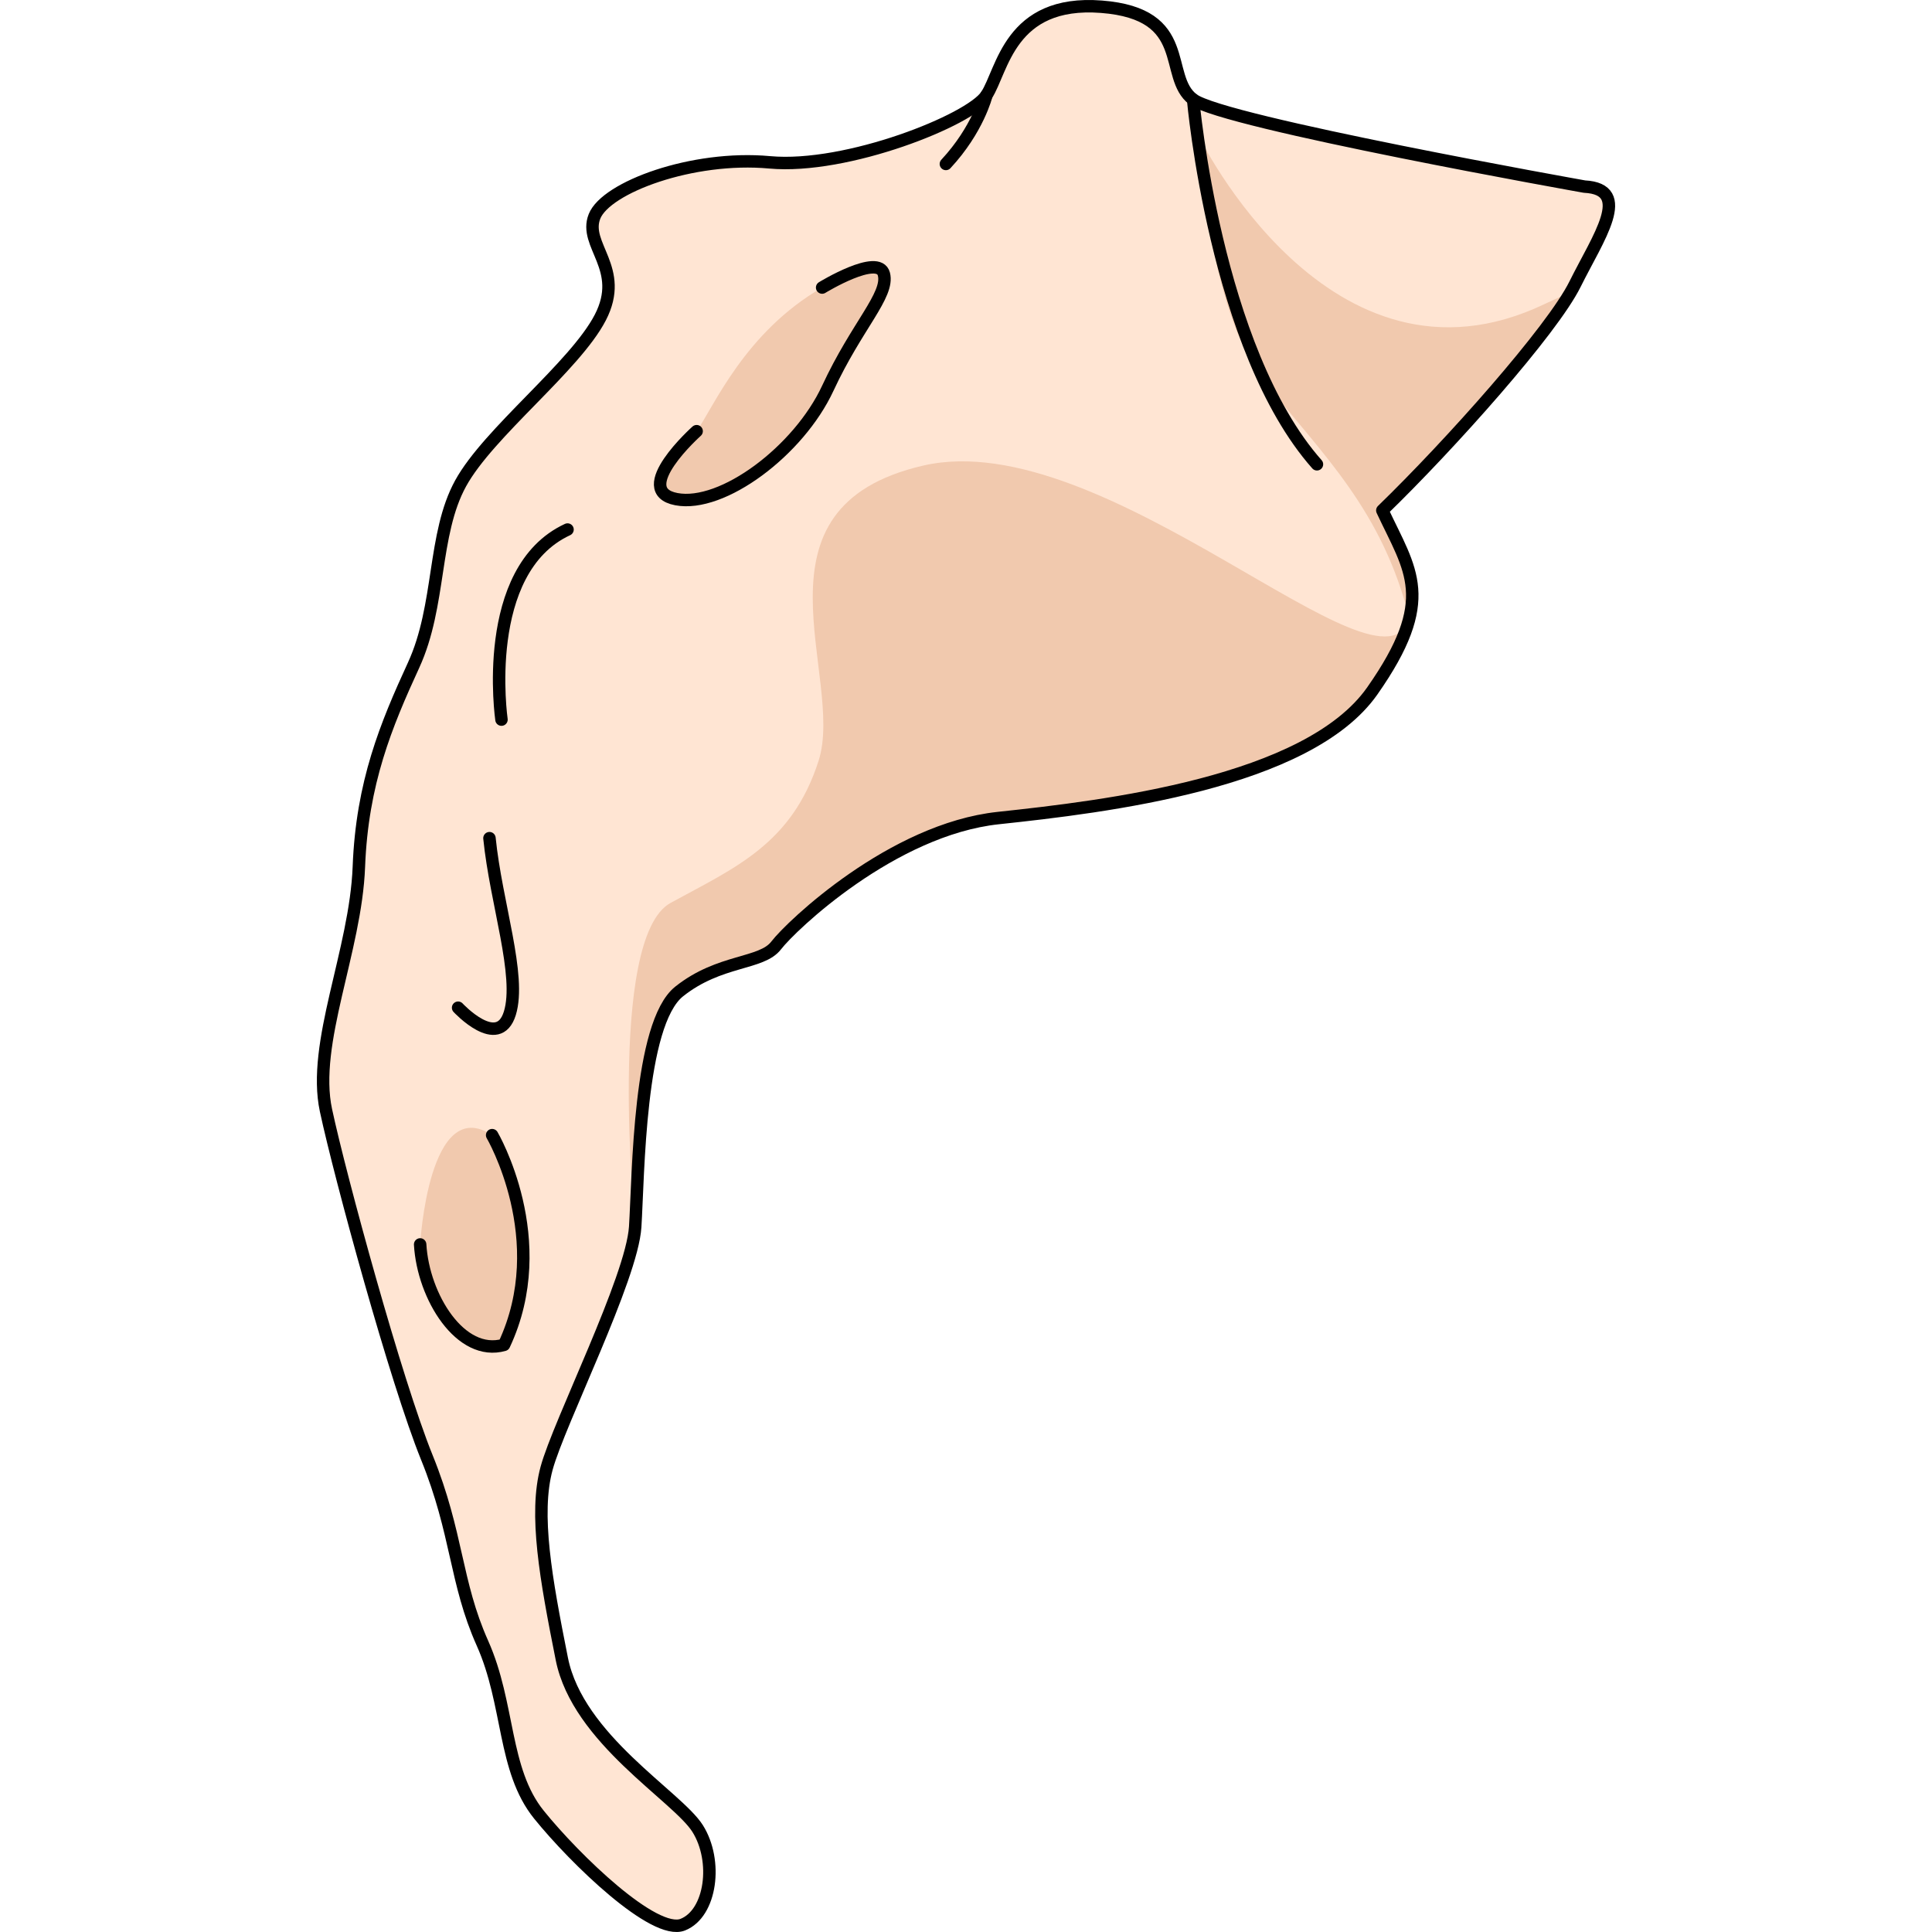
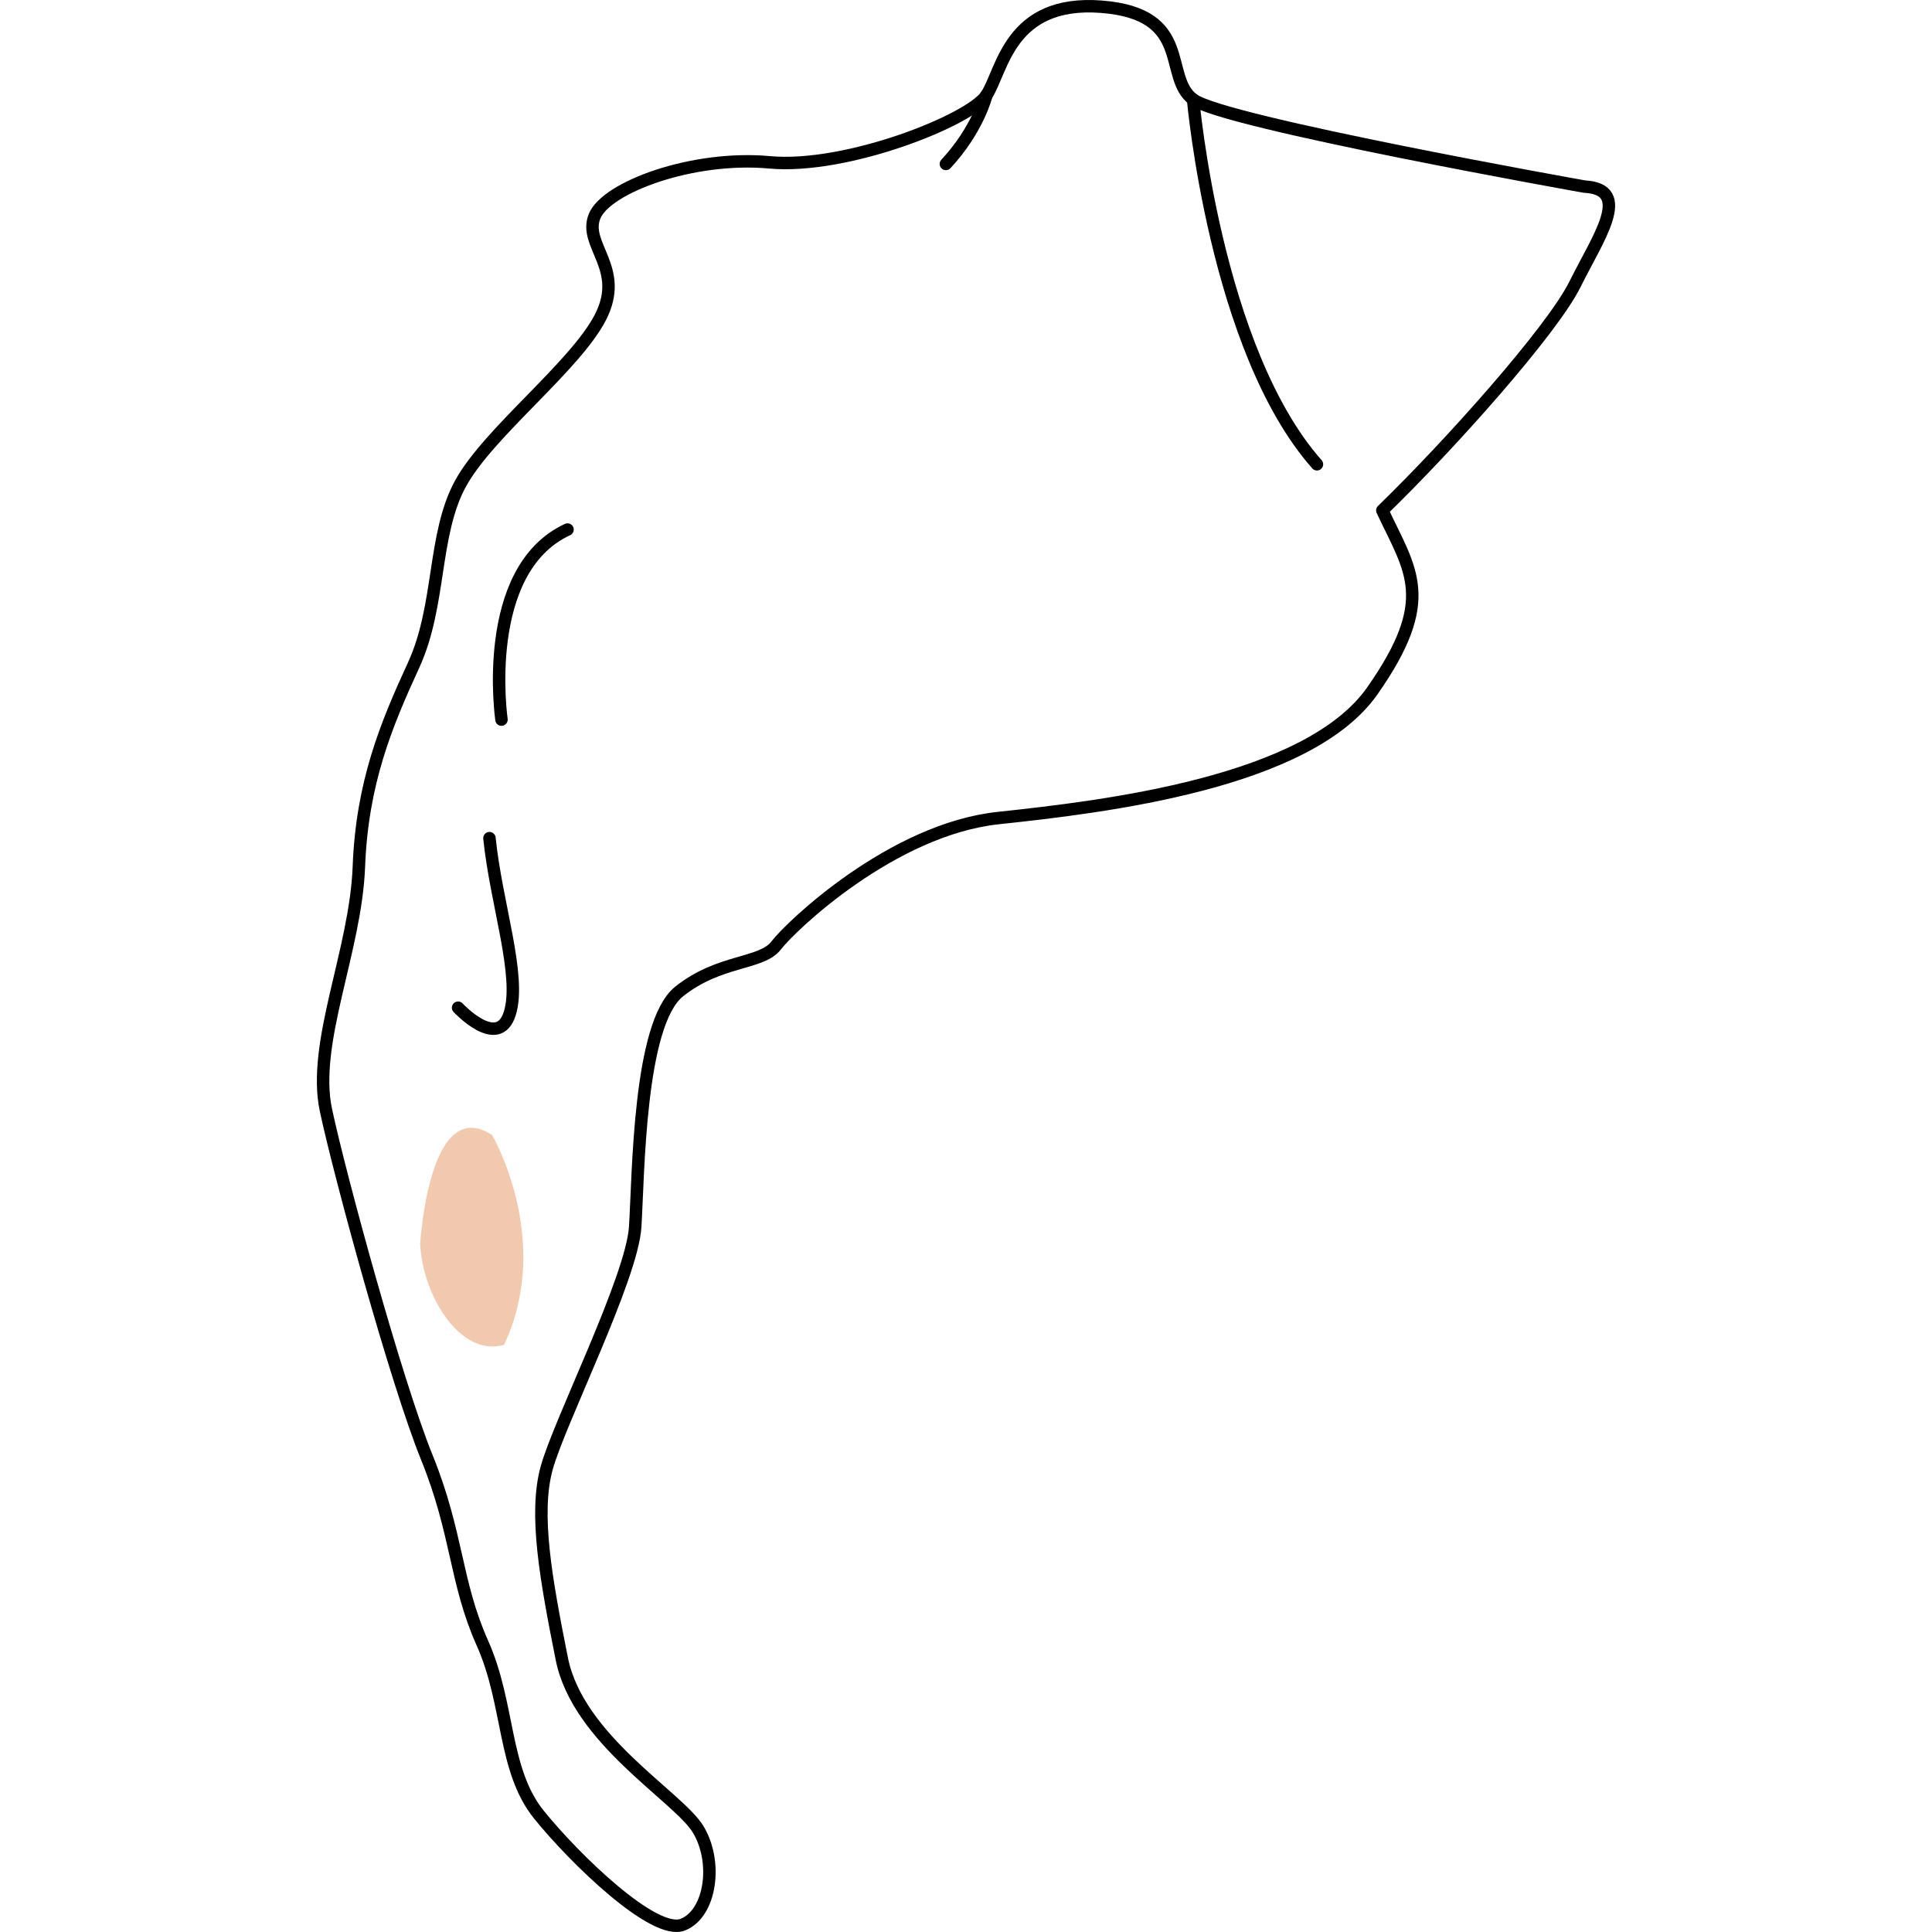
<svg xmlns="http://www.w3.org/2000/svg" version="1.1" id="Layer_1" width="800px" height="800px" viewBox="0 0 208.675 310.541" enable-background="new 0 0 208.675 310.541" xml:space="preserve">
  <g>
-     <path fill="#FFE5D3" d="M203.743,29.992c0,0-58.015-10.315-62.903-14.009c-4.889-3.69,0.069-13.758-14.745-14.903   c-14.81-1.143-15.864,10.263-18.476,14.238c-2.605,3.978-22.431,11.911-34.836,10.776c-12.401-1.143-26.292,4.021-28.155,8.679   c-1.86,4.651,5.016,8.374,0.928,16.264c-4.091,7.89-17.956,18.464-22.453,26.659c-4.496,8.199-3.139,19.604-7.555,29.216   c-4.42,9.612-8.284,18.903-8.798,32.407c-0.505,13.498-7.602,28.365-5.288,39.152c2.313,10.793,11.268,43.603,16.217,55.804   c4.949,12.198,4.541,20.018,8.93,29.839c4.386,9.818,3.279,20.371,9.079,27.56c5.799,7.183,18.555,19.508,23.129,17.686   c4.574-1.819,5.656-10.249,2.385-15.449c-3.276-5.204-19.251-14.365-21.829-27.262c-2.575-12.901-4.444-23.283-2.451-30.632   c1.993-7.345,13.722-30.56,14.243-38.813c0.525-8.257,0.558-32.647,7.067-37.84c6.514-5.189,13.23-4.301,15.602-7.411   c2.379-3.111,18.654-18.644,35.708-20.463c17.059-1.821,49.735-5.664,60.098-20.432c10.362-14.769,6.131-19.351,1.615-29.017   c10.884-10.545,27.28-28.921,30.974-36.363C205.913,38.24,211.568,30.396,203.743,29.992z" />
-     <path fill="#F1C9AE" d="M201.499,47.007c-1.358,0.58-2.749,1.192-4.224,1.894c-34.516,16.43-55.546-27.065-55.546-27.065   s1.353,27.974,10.71,39.675c9.357,11.698,18.814,20.532,23.162,37.858c-4.185,14.754-48.839-31.267-78.112-24.539   c-29.276,6.727-12.538,33.982-16.839,47.434c-4.295,13.445-13.487,17.222-23.8,22.869c-10.307,5.653-5.687,52.072-5.687,52.072   c0.525-8.257,0.558-32.647,7.067-37.84c6.514-5.189,13.23-4.301,15.602-7.411c2.379-3.111,18.654-18.644,35.708-20.463   c17.059-1.821,49.735-5.664,60.098-20.432c10.362-14.769,6.131-19.351,1.615-29.017C181.542,72.073,196.743,55.122,201.499,47.007z   " />
    <path fill="none" stroke="#000000" stroke-width="2" stroke-linecap="round" stroke-linejoin="round" stroke-miterlimit="10" d="   M203.743,29.992c0,0-58.015-10.315-62.903-14.009c-4.889-3.69,0.069-13.758-14.745-14.903   c-14.81-1.143-15.864,10.263-18.476,14.238c-2.605,3.978-22.431,11.911-34.836,10.776c-12.401-1.143-26.292,4.021-28.155,8.679   c-1.86,4.651,5.016,8.374,0.928,16.264c-4.091,7.89-17.956,18.464-22.453,26.659c-4.496,8.199-3.139,19.604-7.555,29.216   c-4.42,9.612-8.284,18.903-8.798,32.407c-0.505,13.498-7.602,28.365-5.288,39.152c2.313,10.793,11.268,43.603,16.217,55.804   c4.949,12.198,4.541,20.018,8.93,29.839c4.386,9.818,3.279,20.371,9.079,27.56c5.799,7.183,18.555,19.508,23.129,17.686   c4.574-1.819,5.656-10.249,2.385-15.449c-3.276-5.204-19.251-14.365-21.829-27.262c-2.575-12.901-4.444-23.283-2.451-30.632   c1.993-7.345,13.722-30.56,14.243-38.813c0.525-8.257,0.558-32.647,7.067-37.84c6.514-5.189,13.23-4.301,15.602-7.411   c2.379-3.111,18.654-18.644,35.708-20.463c17.059-1.821,49.735-5.664,60.098-20.432c10.362-14.769,6.131-19.351,1.615-29.017   c10.884-10.545,27.28-28.921,30.974-36.363C205.913,38.24,211.568,30.396,203.743,29.992z" />
    <path fill="#F1C9AE" d="M28.171,182.458c0,0,9.865,16.805,1.916,33.709c-6.973,1.993-13.007-7.718-13.487-16.143   C16.6,200.024,17.96,175.717,28.171,182.458z" />
-     <path fill="none" stroke="#000000" stroke-width="2" stroke-linecap="round" stroke-linejoin="round" stroke-miterlimit="10" d="   M28.171,182.458c0,0,9.865,16.805,1.916,33.709c-6.973,1.993-13.007-7.718-13.487-16.143" />
-     <path fill="#F1C9AE" d="M81.214,46.22c0,0,9.054-5.539,9.926-2.164c0.878,3.382-4.328,8.246-9.01,18.338   C77.446,72.482,65.171,81.636,57.781,80.23c-7.39-1.407,3.26-10.925,3.26-10.925C63.879,65.242,68.781,53.411,81.214,46.22z" />
-     <path fill="none" stroke="#000000" stroke-width="2" stroke-linecap="round" stroke-linejoin="round" stroke-miterlimit="10" d="   M61.041,69.306c0,0-10.649,9.518-3.26,10.925c7.39,1.405,19.665-7.748,24.349-17.837c4.682-10.092,9.888-14.956,9.01-18.338   c-0.872-3.375-9.926,2.164-9.926,2.164" />
    <path fill="none" stroke="#000000" stroke-width="2" stroke-linecap="round" stroke-linejoin="round" stroke-miterlimit="10" d="   M107.619,15.318c0,0-1.344,5.484-6.515,11.036" />
    <path fill="none" stroke="#000000" stroke-width="2" stroke-linecap="round" stroke-linejoin="round" stroke-miterlimit="10" d="   M140.84,15.983c0,0,3.548,40.172,19.908,58.644" />
    <path fill="none" stroke="#000000" stroke-width="2" stroke-linecap="round" stroke-linejoin="round" stroke-miterlimit="10" d="   M22.7,161.976c0,0,6.447,6.945,8.316,0.897c1.866-6.048-2.222-17.696-3.276-28.15" />
    <path fill="none" stroke="#000000" stroke-width="2" stroke-linecap="round" stroke-linejoin="round" stroke-miterlimit="10" d="   M29.673,115.668c0,0-3.489-24.01,10.616-30.552" />
  </g>
</svg>